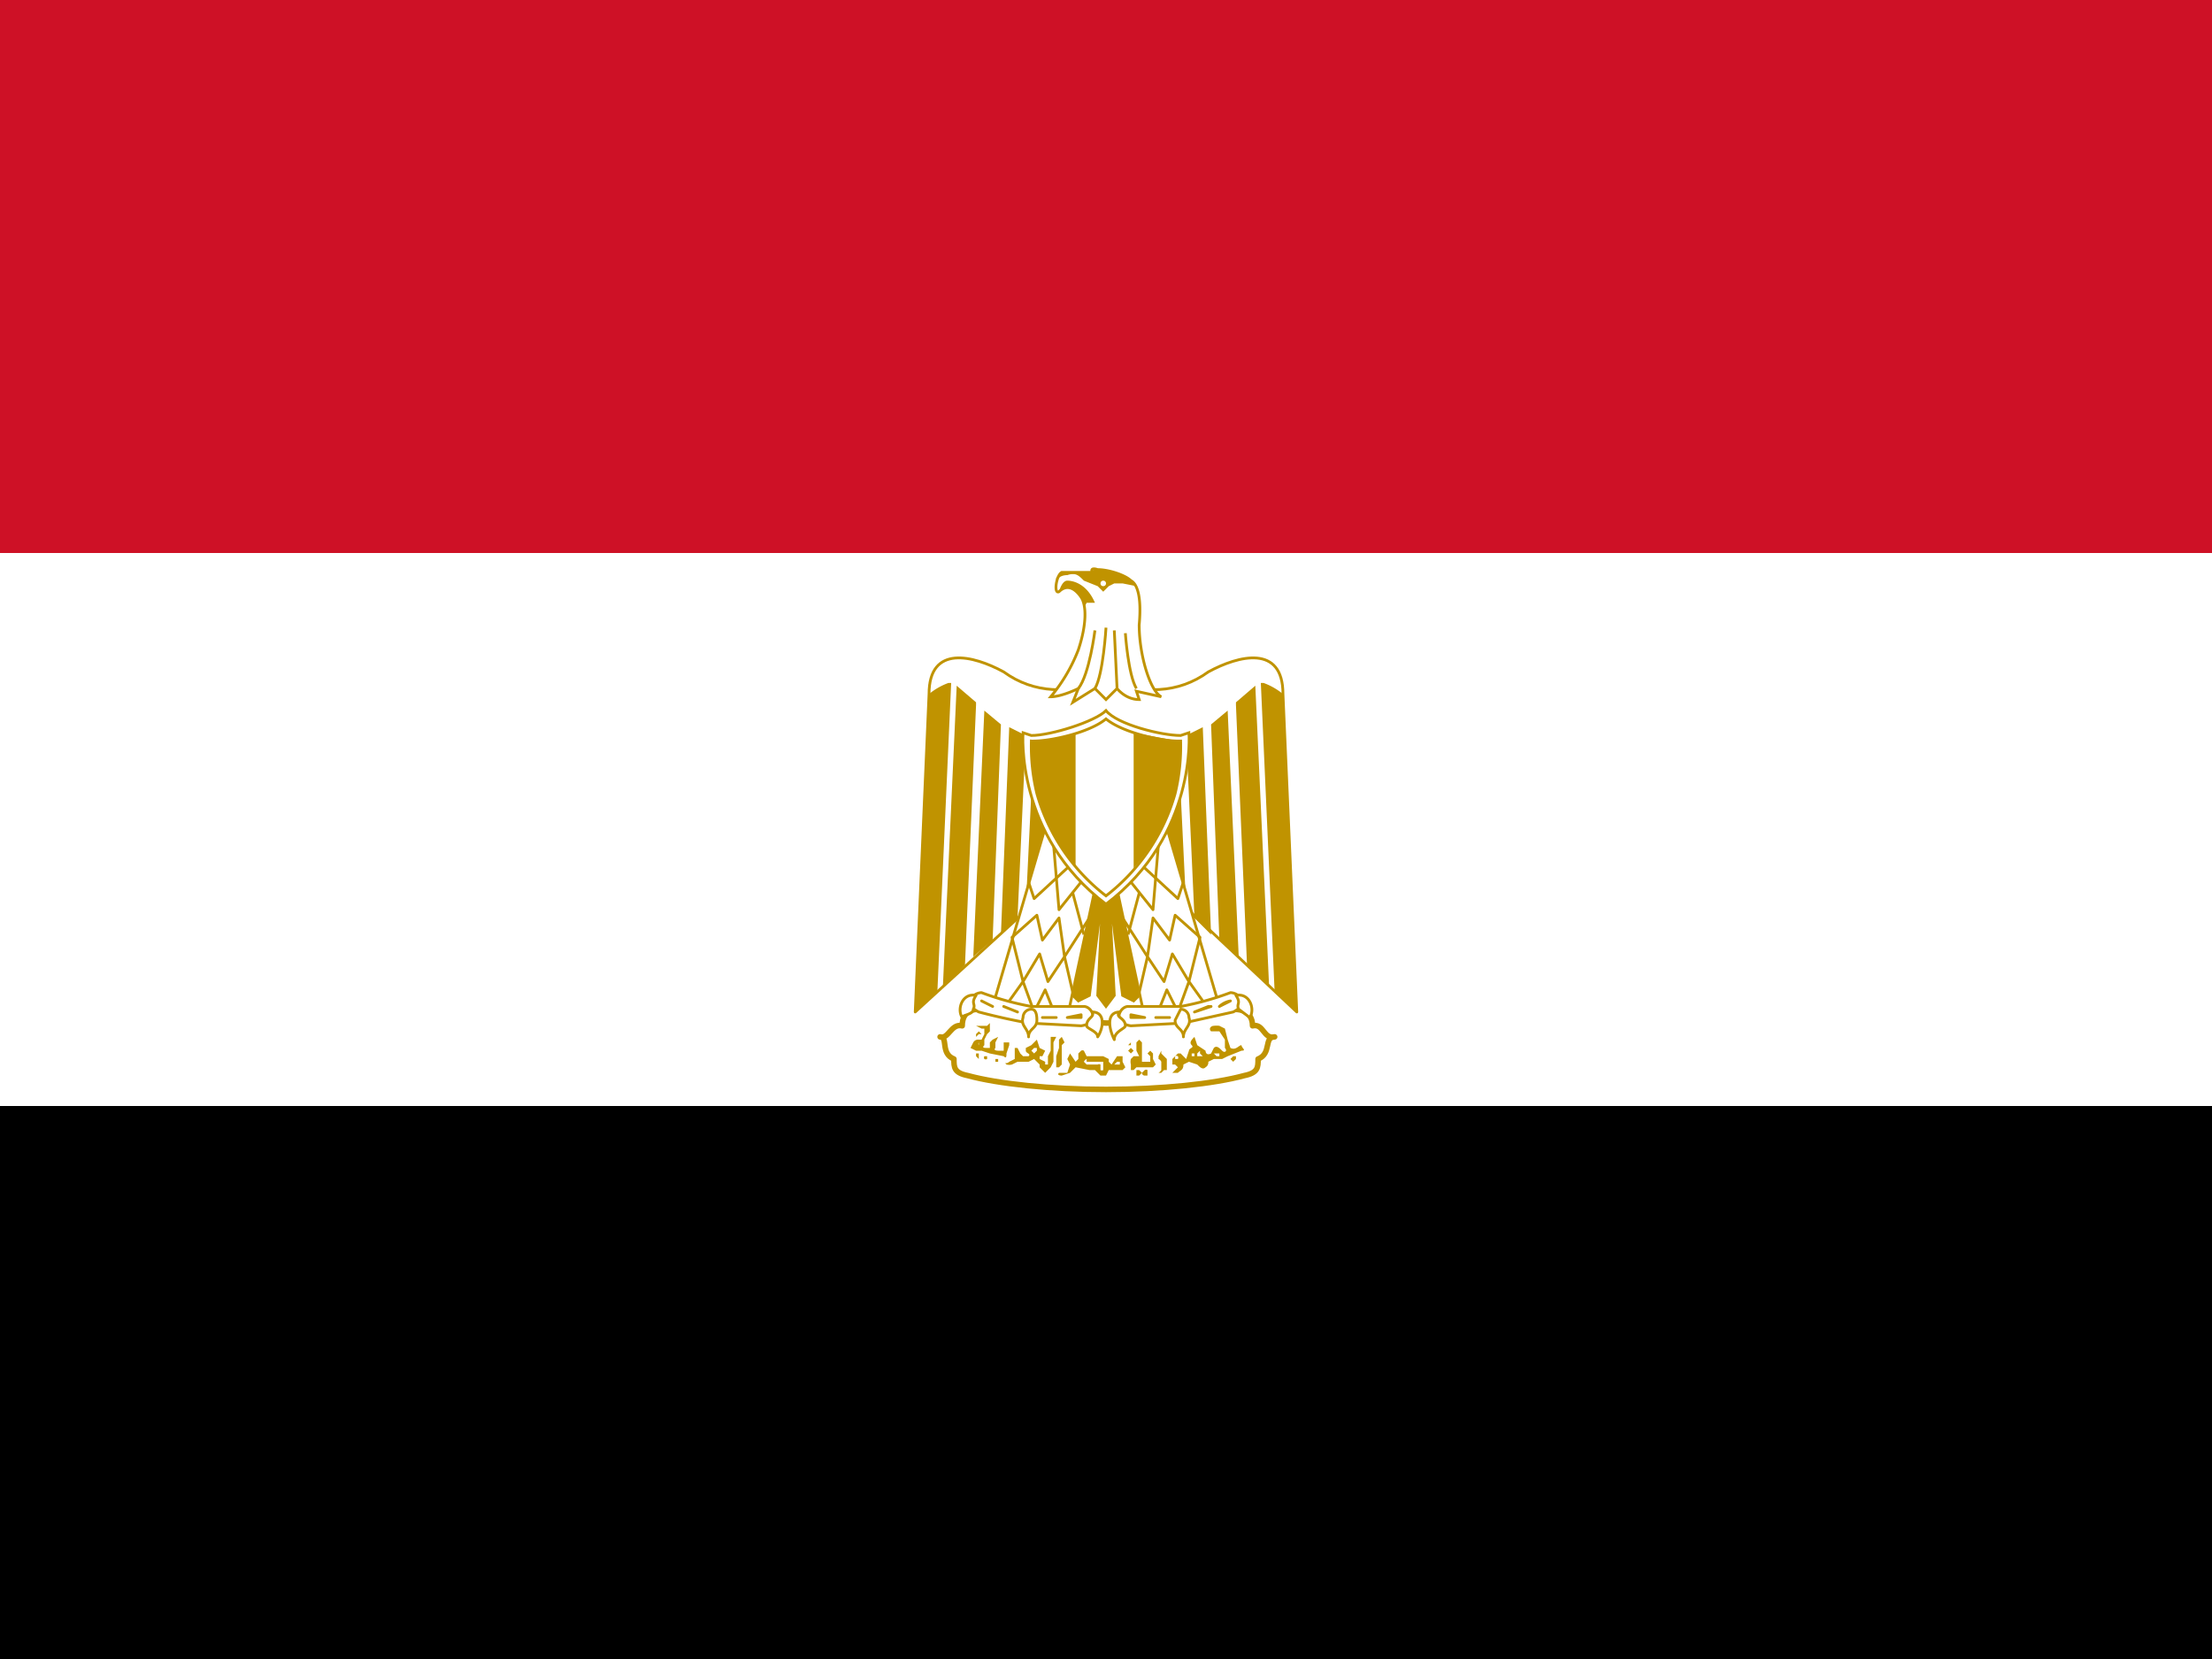
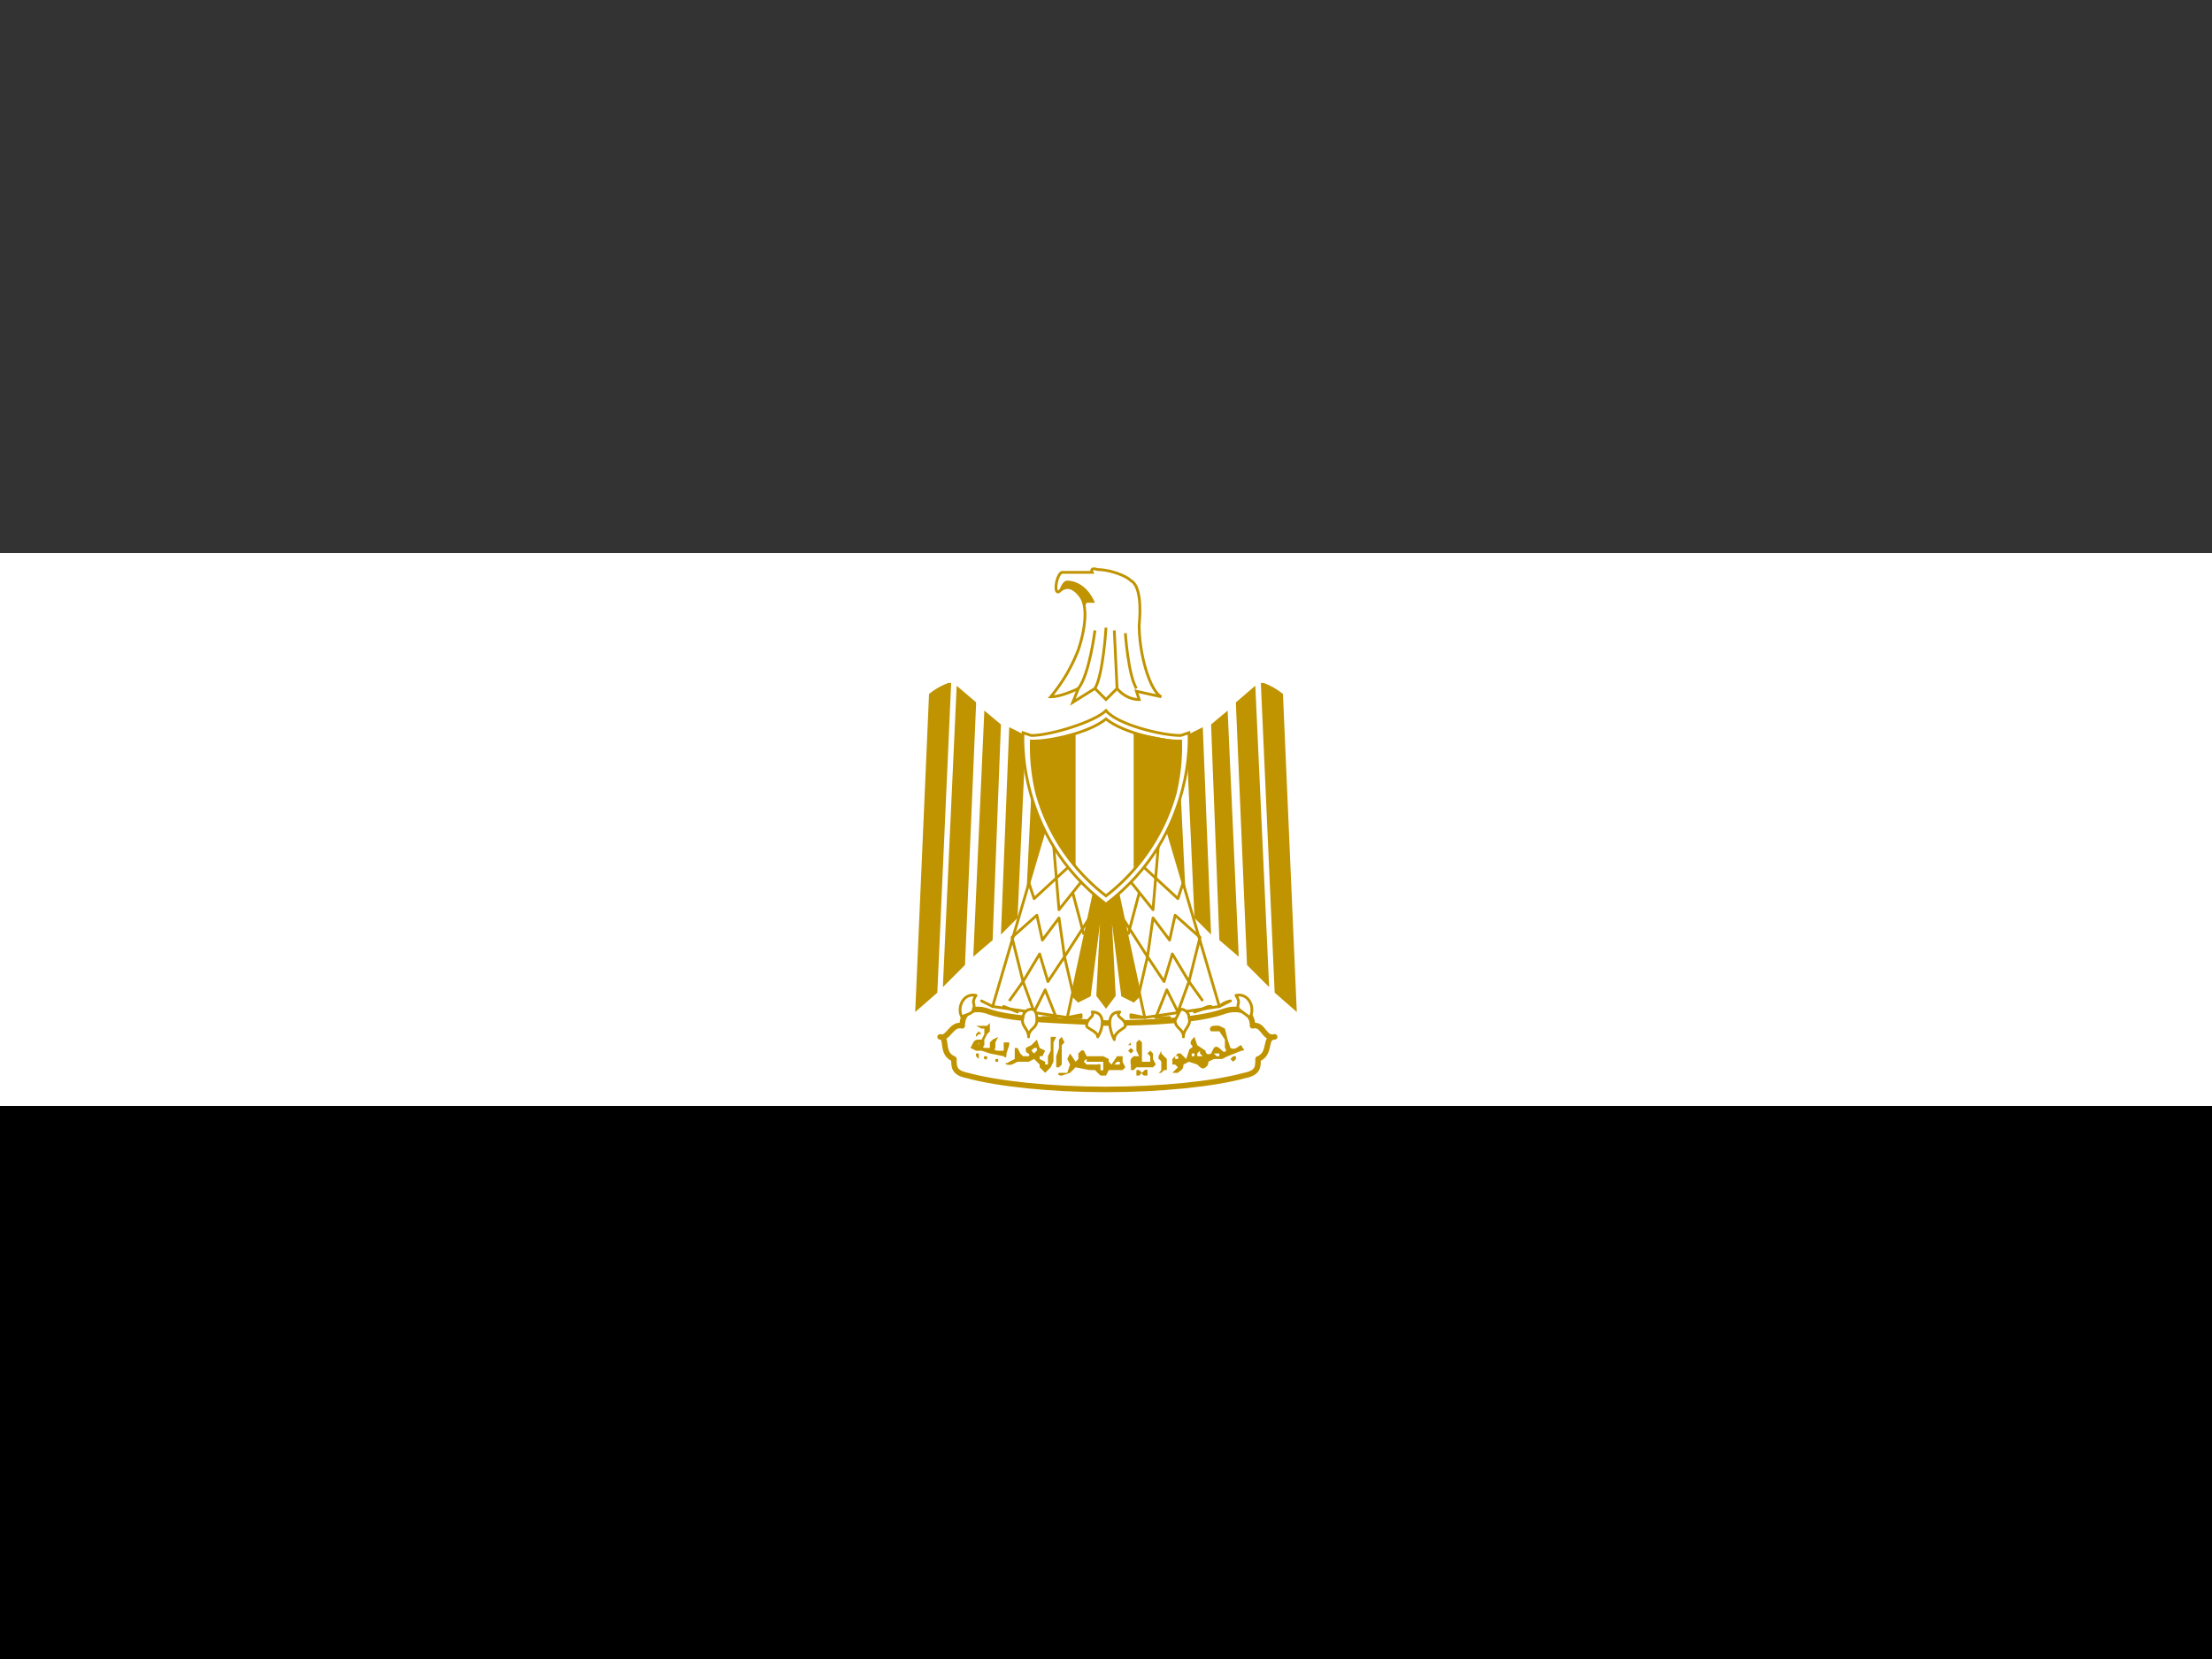
<svg xmlns="http://www.w3.org/2000/svg" xmlns:xlink="http://www.w3.org/1999/xlink" viewBox="0 0 640 480">
  <rect x="0" y="0" width="640" height="480" fill="#333333" stroke="none" />
  <path d="M0 320h640v160H0z" />
  <path fill="#fff" d="M0 160h640v160H0z" />
-   <path fill="#ce1126" d="M0 0h640v160H0z" />
  <g fill="#fff" stroke="#c09300" transform="matrix(.8 0 0 .8 -40 0)">
-     <path stroke-linejoin="round" d="m451 302 68 64-5-115c0-18-16-14-27-8-11 8-24 8-37 3-13 5-26 5-37-3-11-6-27-10-27 8l-5 115 70-64z" />
    <path id="a" fill="#c09300" stroke="none" d="m394 247-5 112-8 7 5-115a24 24 0 0 1 7-4zm9 8-4 94-8 8 5-109 7 6zm9 7-3 78-7 6 4-89 6 5zm9 4-3 66-6 6 3-75 6 3zm9 0-2 55-7 7 3-62h6z" />
    <use xlink:href="#a" width="100%" height="100%" transform="matrix(-1 0 0 1 900 0)" />
    <path fill="#c09300" d="m453 315 10 44-3 3-4-2-5-39 2 39-3 4-3-4 2-39-5 39-4 2-3-3 10-44h6z" />
    <g id="b" fill="none" stroke-linejoin="round" stroke-width="1">
      <path fill="#fff" d="m429 296-20 68 27 4 11-51-18-21z" />
      <path d="m422 319 2 6 13-12" />
      <path d="m431 305 2 24 8-10m-3 4 4 15m2-6-9 14m3 13-3-13-2-14-6 8-2-9-9 8 4 16 6-10 3 10 6-9M415 362l5-7 4 11 4-8 4 10" />
    </g>
    <use xlink:href="#b" width="100%" height="100%" transform="matrix(-1 0 0 1 900 0)" />
    <g stroke-linecap="round" stroke-linejoin="round">
      <path stroke-width="2" d="M450 394c20 0 39-2 50-5 5-1 5-3 5-6 5-2 2-8 6-8-4 1-4-5-8-4 0-6-6-7-11-5-9 3-26 4-42 4-16-1-33-1-42-4-5-2-10-1-10 5-4-1-5 5-8 4 3 0 0 6 5 8 0 3 0 5 5 6 11 3 30 5 50 5z" />
-       <path d="M423 364h19c3 0 6 6-1 7l-19-1a231 231 0 0 1-18-4c-6-3-2-7 1-7a105 105 0 0 0 18 5zm54 0h-19c-3 0-6 6 1 7l19-1 18-4c6-3 2-7-1-7a105 105 0 0 1-18 5z" />
      <path d="M403 360c-5-1-7 5-5 8 0-1 4-1 4-3 1-2-1-2 1-5zm19 15c0-3 3-3 3-6 0-1 0-4-2-4a3 3 0 0 0-3 3c-1 3 2 4 2 7zm23-9c5 0 4 6 2 9 0-2-4-3-4-4 0-3 3-3 2-5zm52-6c5-1 7 5 5 8l-4-3c-1-2 1-2-1-5zm-19 15c0-3-3-3-3-6l2-4a3 3 0 0 1 3 3c1 3-2 4-2 7zm-23-9c-5 0-4 6-2 10 0-3 4-4 4-5 0-3-4-3-2-5zM405 362l4 2-4-2zm8 2 5 2-5-2zm28 4h-5l5-1zm-9 0h-5 5zm63-6a8 8 0 0 0-4 2l4-2zm-7 2-6 2 5-2zm-29 4h5l-5-1zm9 0h5-5z" />
      <g fill="#c09300" stroke="none">
        <path d="M403 375v-1l1-1 1 1h-1l-1 1zm55 4v-1l1-1v1h-1zm1 2-1-1 1-1 1 1-1 1z" />
        <path d="m408 370-1 1h-4l2 1h1v2l-1 2h-1a2 2 0 0 0-2 1l-1 2 2 1h2l3 1 5 1c1 1 1 0 1-1l1-3v-1h-2v3h-2s-2 0-1-1v-2l1-2-2 1-1 1v2h-1c-1 0-2 0-1-1v-2l1-2 1-1v-3zm-4 7v1a1 1 0 0 1 0-1zm-1 5v-1h1v2l-1-1zm3 1a1 1 0 0 1 0-1h1v1a1 1 0 0 1-1 0zm89 0 1-1h1v1l-1 1-1-1zm-85 2v-2h1v1h-1zm22 1v-4l1-3v-3l1-1 1 2-1 1v7l-1 1h-1zm30-10-1 1v3l1 2h-2l-1 1a4 4 0 0 0 0 2v2h1l1-1h6l1-1-1-2v-2l-1-1-1 1 1 1v2h-3v-7l-1-1zm-1 8v1-1zm-30-9h-1v5l-1 2v3h-1v-1l-2-1v-1h1l1-2-2-1-1-3-2 2-2 1v1c0 1 2 1 1 2h-2l-1-1-1-2h-1v4l-2 1c-1 1-2 0-1 1a4 4 0 0 0 2 0l2-1h4l2-1 2 2v1l2 2 2-2 1-2v-7l1-2h-1zm-7 4h1v1l-1 1-1-1 1-1h1zm67-8a8 8 0 0 0-2 0c-1 0-2 1-1 2h3l2 3v3c1 1 0 2-1 1s-2-2-3-1l-1 2c-2 1-2-1-2-1l-3-2-1-3c-1 1-2 2-1 3s-1 1-1 2l-1 3-2-2h-1l-2 2v2h1l1 1-2 2h2c1-1 2-1 2-3l2-1 3 1c1 1 2 2 3 1a2 2 0 0 0 1-2l2-1h3l2-1 5-2c2 0 0-1 0-2-1 0-2 2-4 1l-1-3-1-4-2-1zm-7 9v1l1 1h-2v-1l1-1zm6 1h1v1h-1l-1-1h1zm-9 0h1v1h-1c-1 0 0 0 0 0v-1zm-5 1a1 1 0 0 1 0 1h-1v-1a1 1 0 0 1 1 0zm9 2h1-2 1zm-17 4h1a3 3 0 0 0 1-1v-3a2 2 0 0 0-1-1v-1l1-2v1l1 1 1 1v4h-1l-1 1h-2zm-7 1v-2h1l1 1 1-1a1 1 0 0 1 1 0v2h-1a1 1 0 0 1-1-1l-1 1h-1zm-20-9-1 1v2l-1 1-2-3-1 2 1 2-1 3h-3c-1 1 1 1 1 1l3-1 2-2 5 1h2l2 2h2l1-2h5l1-1-1-2v-2h-2l-2 3-1-1v-1l-2-1h-6l-1-2a1 1 0 0 0-1 0zm2 4h6v3a1 1 0 0 1-1 0v-2a1 1 0 0 0-1 0h-4l-1-1a2 2 0 0 1 1-1zm11 0h1v1h-2l1-1z" />
      </g>
    </g>
    <path d="M450 327c33-25 30-62 30-62l-3 1c-7 0-23-4-27-9-4 4-20 9-27 9l-3-1s-3 37 30 62z" />
    <path d="M477 268h-1c-6 0-20-3-26-8-6 5-20 8-26 8a5 5 0 0 1-1 0 73 73 0 0 0 2 19 71 71 0 0 0 25 37 71 71 0 0 0 25-37 73 73 0 0 0 2-19z" />
    <path fill="#c09300" stroke="none" d="M439 265a62 62 0 0 1-16 3v4a73 73 0 0 0 2 15 71 71 0 0 0 14 26v-48zm21 0v49a71 71 0 0 0 15-27 73 73 0 0 0 2-15v-4h-1l-16-3z" />
    <path d="m462 253-1-3 9 2c-4-2-8-15-8-26 1-11-1-15-3-16-2-2-8-4-12-4-3-1-2 1-2 1h-11c-2 1-3 8-1 7 3-3 6-1 8 2s2 10-1 19a60 60 0 0 1-10 17c4 0 10-3 10-3l-2 5 8-5 4 4 4-4s3 4 8 4z" />
    <path fill="none" d="M446 228s-2 16-6 21m10-22s-1 17-4 22m7-21 1 21m3-20s1 15 4 20" />
    <path fill="#c09300" stroke="none" d="M442 220a8 8 0 0 0-1-4c-2-3-5-5-8-2 0 0 1-4 3-4s7 1 10 8h-3l-1 2z" />
-     <path fill="#c09300" stroke="none" d="m432 209 2-2h11s-1-1 2-1c4 0 10 2 12 4a8 8 0 0 1 2 2l-5-1h-3l-2 1-2 2-1-1-1-1-5-2c-2-2-3-3-6-2-3 0-4 2-4 2v-1z" />
    <circle cx="449" cy="211" r="1" stroke="none" />
  </g>
</svg>